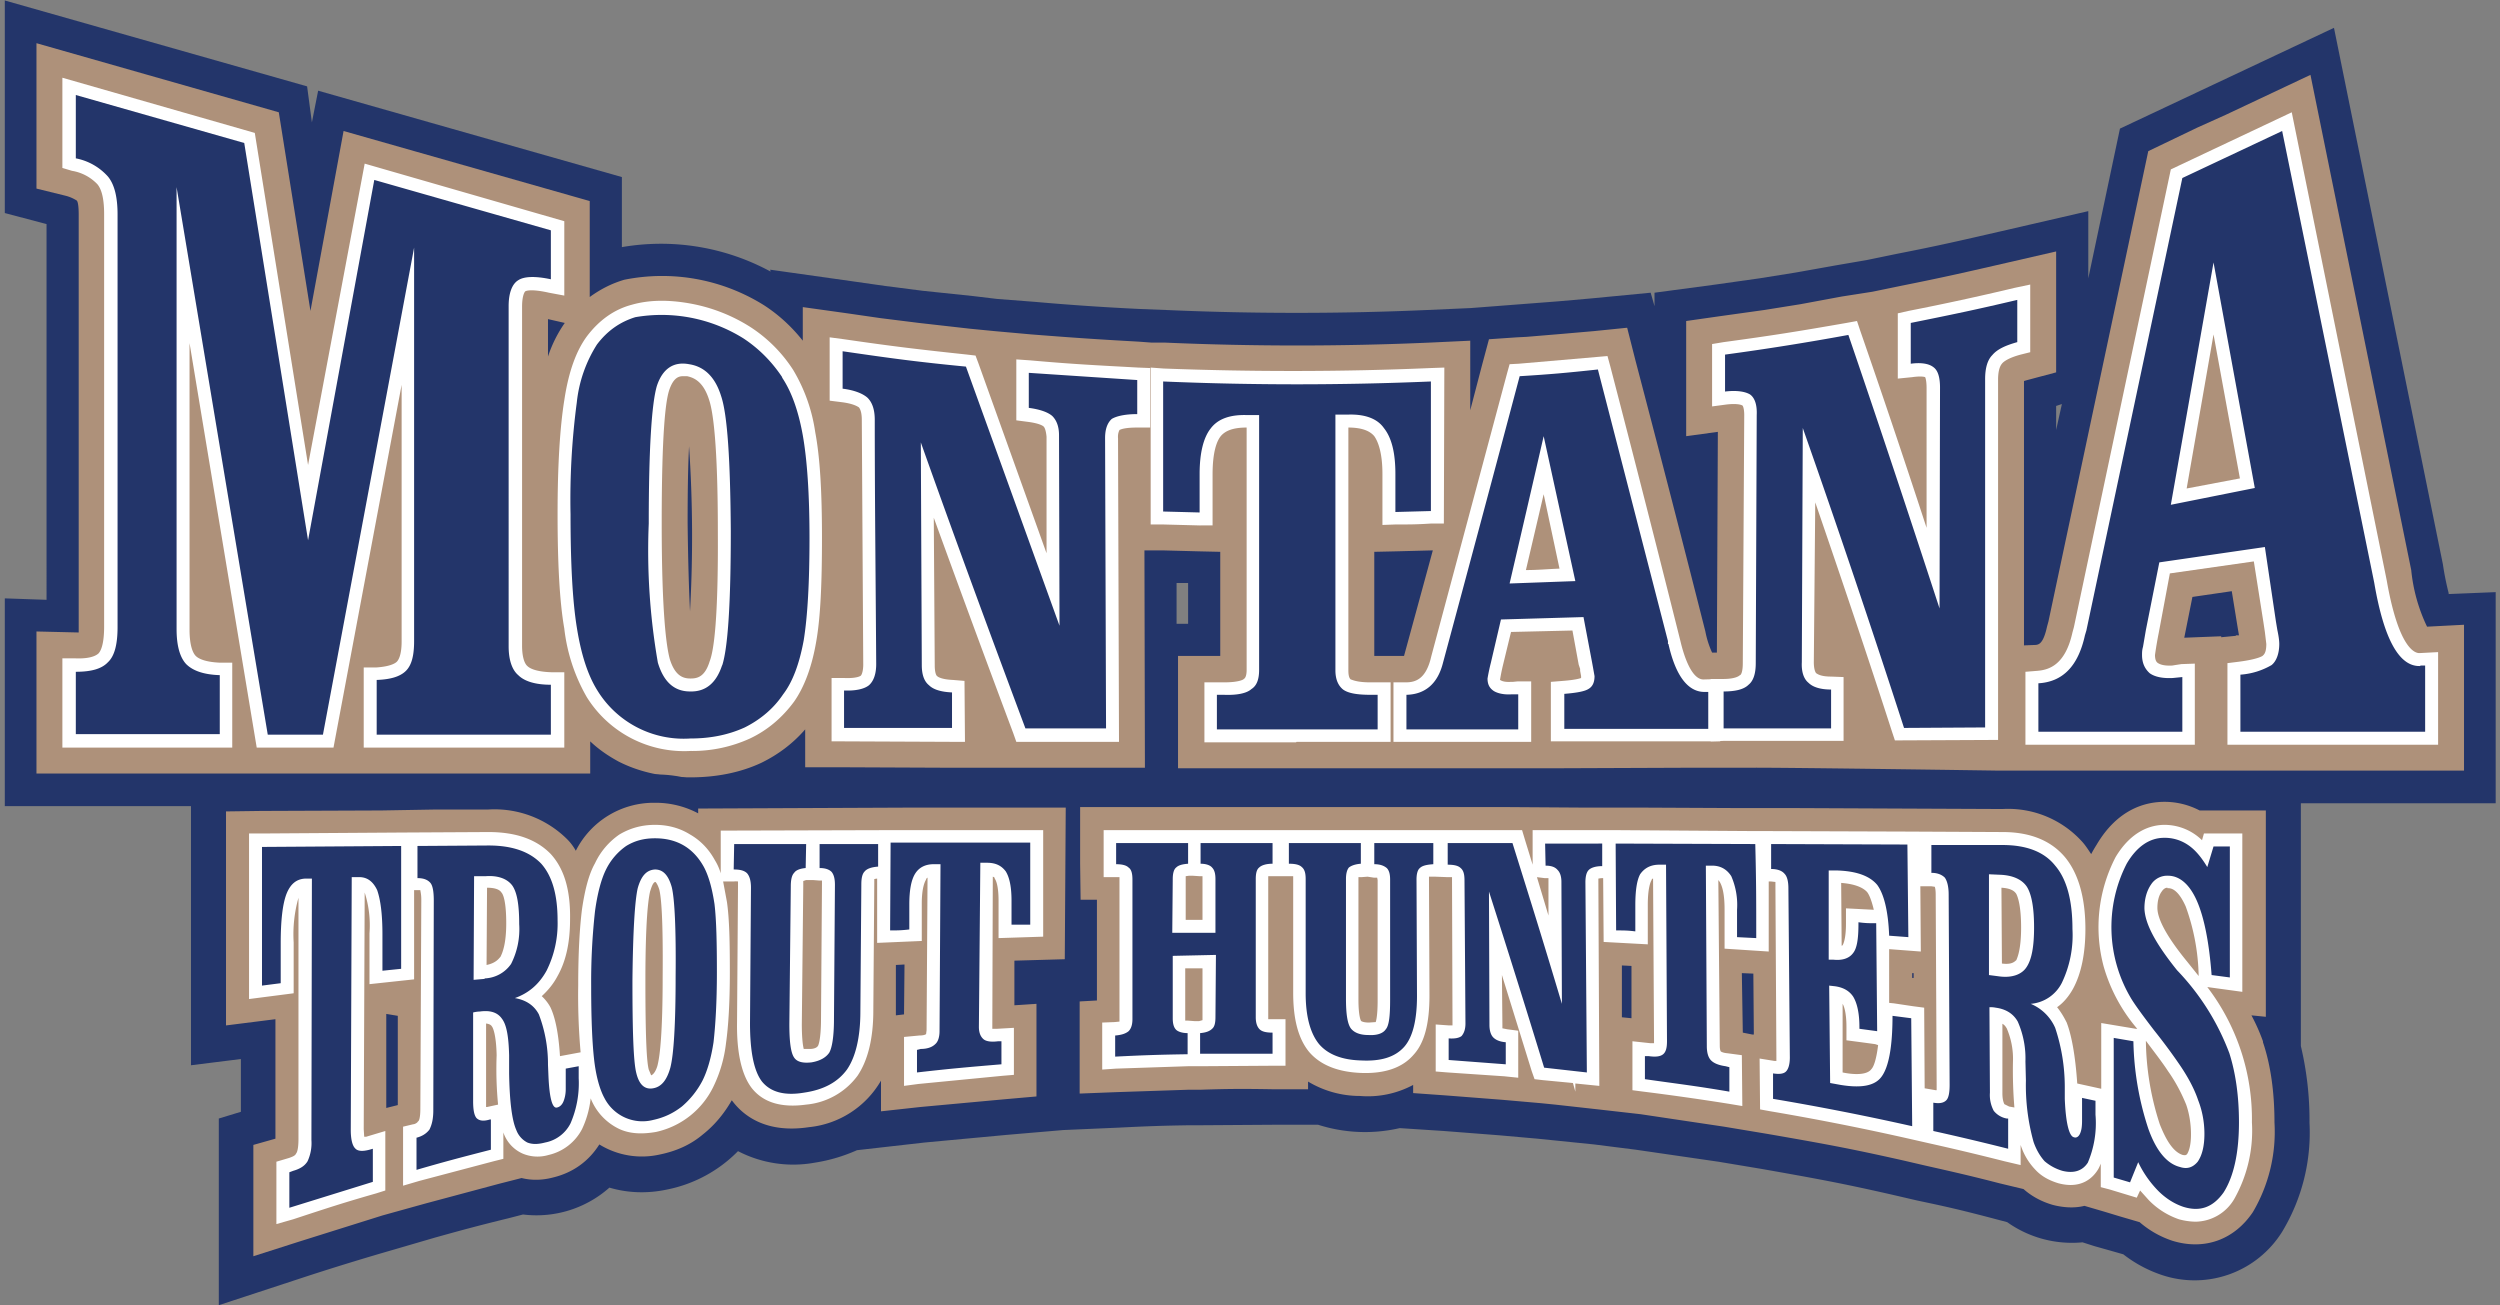
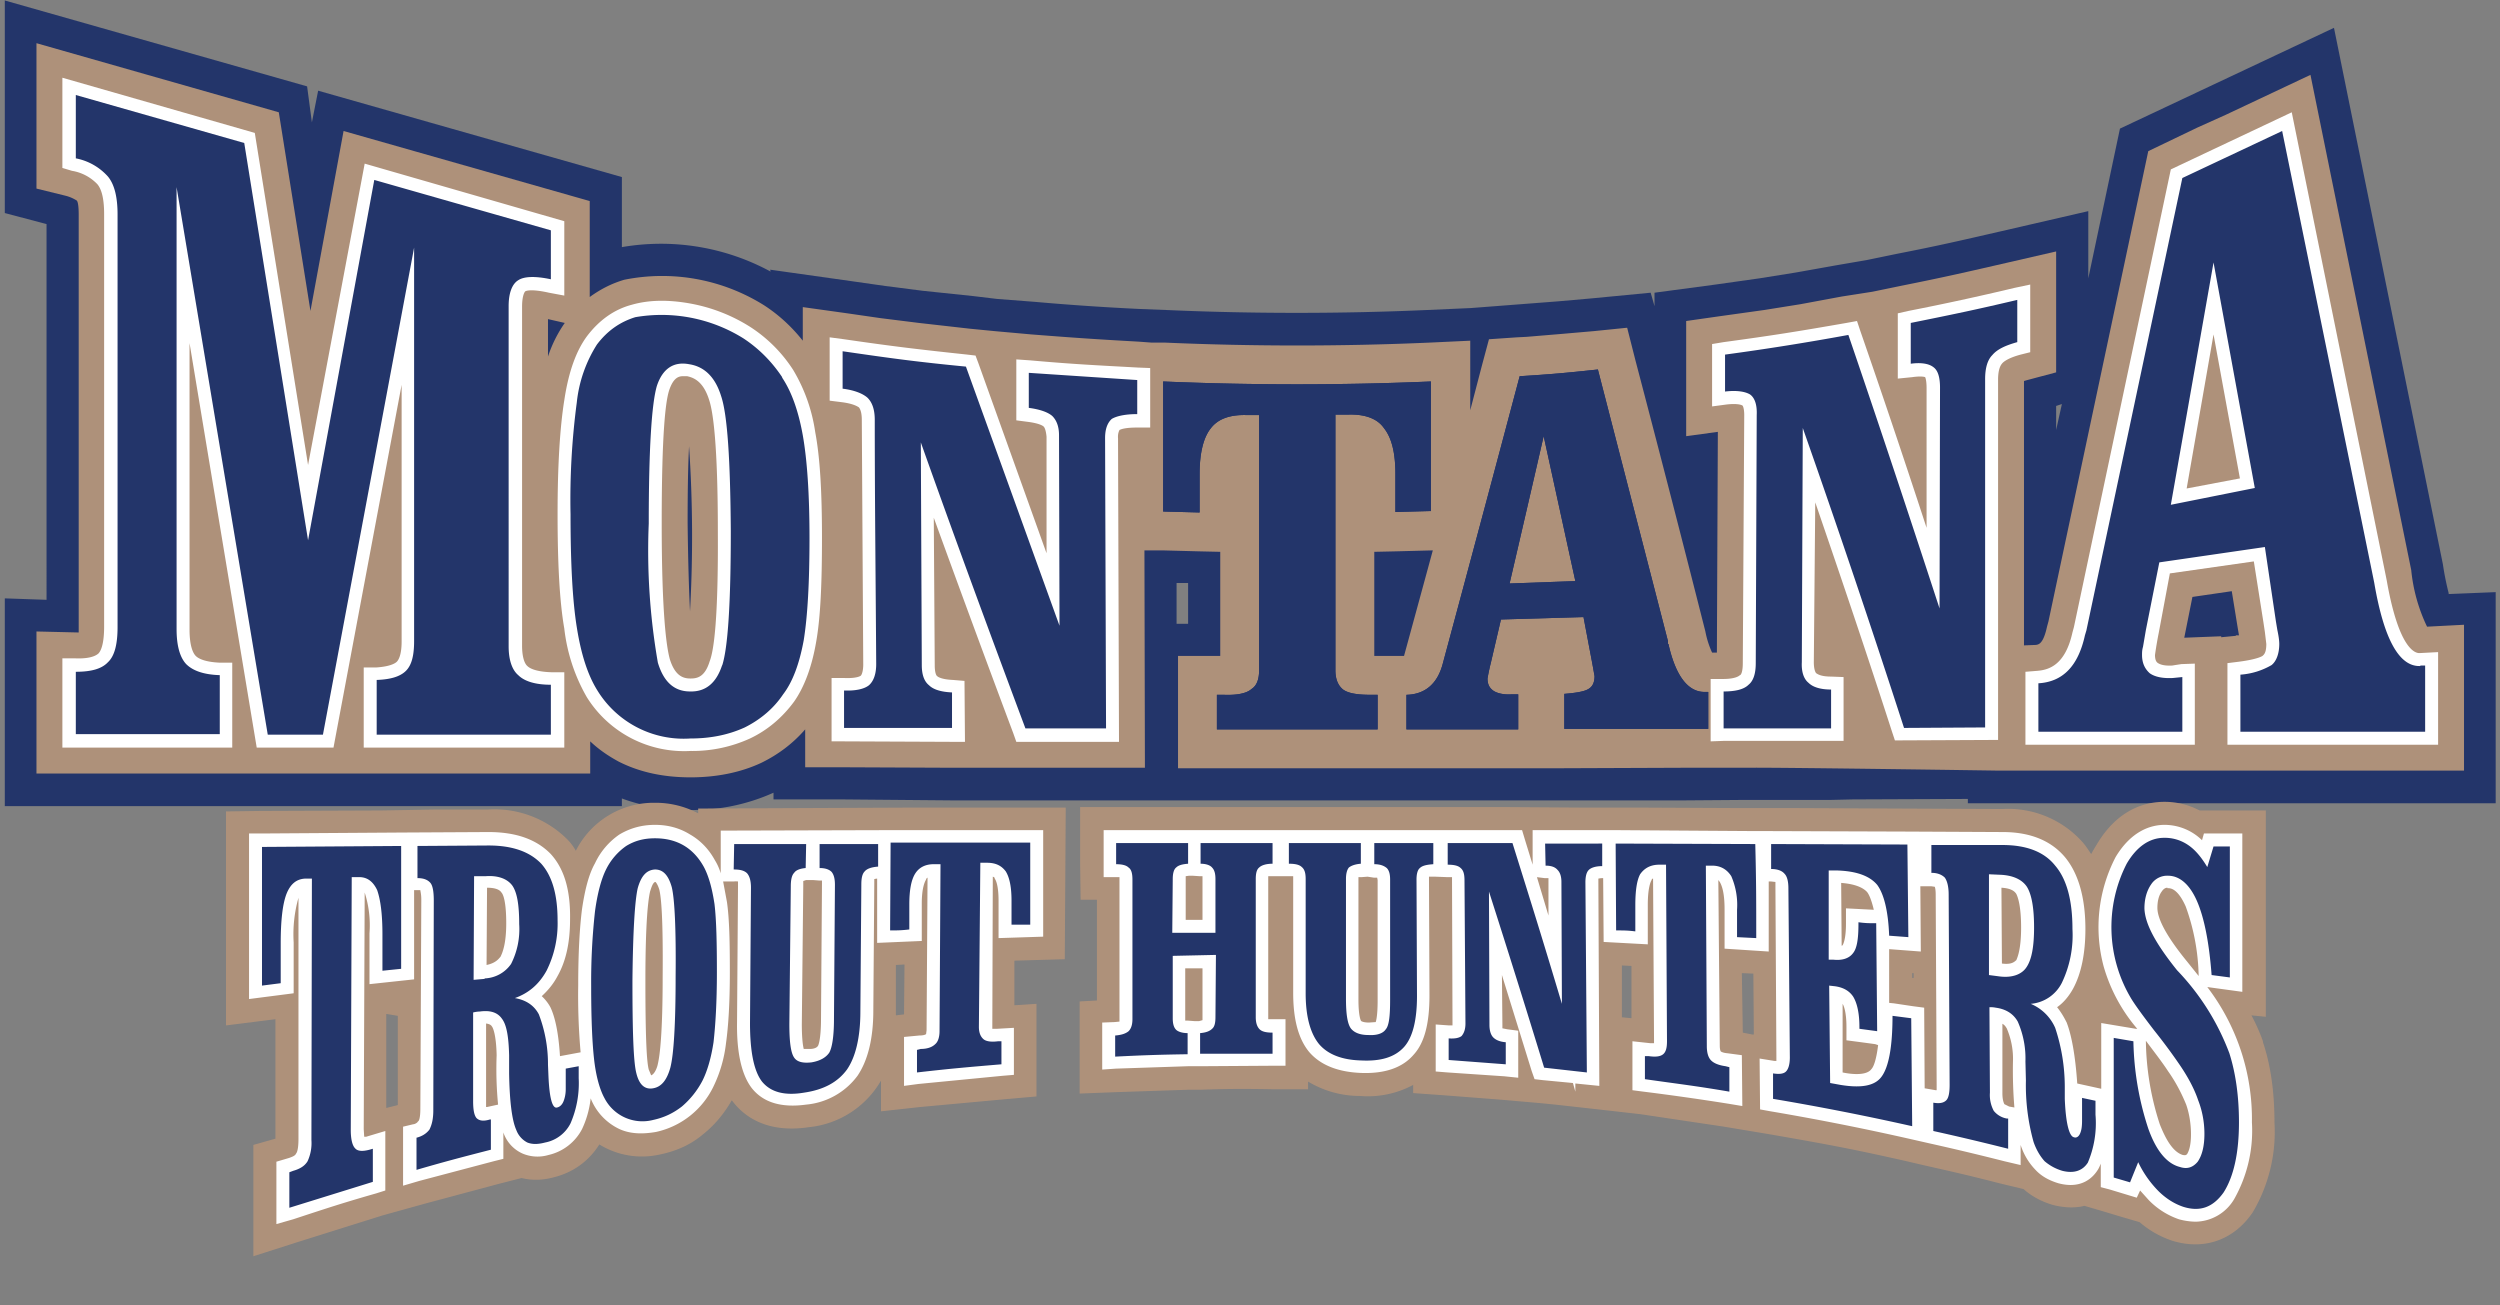
<svg xmlns="http://www.w3.org/2000/svg" width="521" height="272">
  <rect width="100%" height="100%" fill="#808080" stroke="none" />
  <path fill="#23356a" d="M245.2 130v-8.5h2.4v8.5Zm183.3-40.4v-5l1.2-.4Zm81.8 34a58.1 58.1 0 0 1-1.2-6L486.4 5.8l-44.6 21-6.6 31.2V44L417 48.2c-8.7 2-13 3-21.7 4.7l-6.3 1.3-6.4 1.1-8.4 1.5-7.5 1.2-9.2 1.3-12.7 1.7v2.8L344 61l-12.5 1.2-6.8.6-18.2 1.4-9 .4c-18 .8-36.5.8-54.6 0l-5.2-.2a538 538 0 0 1-22.1-1.5l-7.8-.6-5-.6-10.5-1.1-7.8-1-7-1-17-2.4.1.4a47.9 47.9 0 0 0-31-5.1V36.9l-63.3-18-1.3 6.6-1-7.5L1 .1v44.3l8.7 2.3V125l-8.7-.3V168h128.6v-1.6c4.3 1.6 9.1 2.4 14.3 2.4a41 41 0 0 0 17.3-3.6v1.4H176l22.5.2H351l13-.1h17.7l4.4-.1 24-.1v.9h110v-44l-9.8.4" />
  <path fill="#ae917a" d="m466 132.5-3.1.3v-.2l-7.7.3 1.7-8.5 8.2-1.2 1.2 7.4.3 1.8h-.7Zm-351.8-66 3.5.8a27 27 0 0 0-3.5 7Zm29.1 42.5c0-7 .1-12.3.3-16a282 282 0 0 1 .2 34.4c-.2-4-.4-9.9-.5-18.4Zm155.3 5.7a21509.5 21509.5 0 0 1-6 22h-6.2V115l4.5-.1 7.6-.2Zm207.2 15.9a35.1 35.1 0 0 1-3.3-11.8l-21-103.2-17.6 8.3-6 2.7-10.2 4.9-20.8 98-.3 1.1c-.8 3.7-1.8 3.7-2.3 3.8l-2.5.1V79.4l.7-.2 6-1.6V52.4l-10 2.3c-8.7 2-13 3-22 4.8l-6.3 1.3-6.4 1-8.6 1.6-7.5 1.2-9.3 1.3-7 1v24l6.6-.9-.2 46h-1a19 19 0 0 1-1.4-4.4A6503 6503 0 0 0 340.8 75l-1.7-6.7-6.9.7-6.9.6-7.2.6-2 .1-5.8.4-1.5 5.6-2.4 9.2V71l-8.5.4c-18.3.8-36.8.8-55.1 0H240l-2.7-.2c-9-.5-13.3-.8-22.3-1.5l-7.8-.7-5.1-.5-10.6-1.2-8-1-6.9-1-9.3-1.3v7c-2.3-2.9-5-5.4-8.1-7.4a40 40 0 0 0-29.1-5.3c-2.7.8-5 2-7.2 3.6v-20L71.6 27.3l-6.9 37.5-6.6-41.4L7.6 9v30.3l6.1 1.5a8 8 0 0 1 2.3 1c.2.2.4 1 .4 2.9v87.1H16l-8.4-.2v29.6H123v-6.7c1.8 1.7 3.7 3 5.9 4.2 4.3 2.2 9.3 3.3 15 3.3 5.4 0 10.4-1 14.7-3 3.5-1.7 6.6-4 9.2-7v7.9h8.1l22.5.1h40.2l-.1-45.3h3.8l7.6.2 4.4.1v21.7h-8.8v23.4h8.1a27796.7 27796.7 0 0 0 31.3 0h41l25-.1h13c6.2-.1 52.8.6 52.8.6h96.8v-30.4l-7.7.4" />
-   <path fill="#23356a" d="M479.5 218v-56.2l-19.5-.1c-2.8-1.2-5.8-.5-9-.5-3.7 0-10.2-.3-16 5.4-4-2.8-9.6-5.2-17.6-5.2l-22.3-.1-21.9-.1h-11.5l-20.4-.2H190.5l-45.8 1.6a27 27 0 0 0-8.2-1.2c-5 0-9.7-.1-13.8 2.4-1.2.7-2.3 1.6-3.3 2.5-4.8-3.3-10.8-5-17.7-5l-22.1.2-25.2.2-14.6.1V222l10.4-1.3v11l-4.6 1.4V272l19.2-6.3a557 557 0 0 1 17-5.2l8.9-2.6c6.1-1.7 9.1-2.5 15.2-4l3.1-.8a22.9 22.9 0 0 0 18-5.6c3.7 1.1 7.8 1.3 12 .4a28.5 28.5 0 0 0 14.8-8 25 25 0 0 0 16 2.4c3.2-.5 6.1-1.4 8.8-2.6l14.1-1.6 17.2-1.6 11.7-1 11.5-.5c6-.3 8.8-.4 14.7-.5h2.6l14.7-.1h9.6a32.1 32.1 0 0 0 17 .7l9.2.6 11.6.9 7.9.7 11.8 1.2 8.7 1.1 17.2 2.5 9 1.5c11.3 2 16.9 3 28.2 5.6l4.3 1c6.2 1.3 9.2 2 15.3 3.6l3.4.9a23.3 23.3 0 0 0 15.7 4.2l2.5.8 3.2.9 2.8.8a27 27 0 0 0 8 4.3 21.5 21.5 0 0 0 25.1-9 40 40 0 0 0 5.7-22.7 67 67 0 0 0-1.8-16" />
  <path fill="#ae917a" d="M398.5 203.8v-1h.3v1Zm-33.3 11.8-2-.4-.2-12.4 2.4.1.1 12.7ZM338 212v-10.8l2 .1v10.9Zm133.6 5a41 41 0 0 0-2.4-5.4l3 .3v-43h-13.8a15.8 15.8 0 0 0-7.3-1.8c-4 0-9.8 1.5-14.2 9a27 27 0 0 0-1.1 1.9c-.6-.9-1.1-1.7-1.8-2.5a20.8 20.8 0 0 0-16.7-6.9l-22.2-.1-21.9-.1h-11.5l-20.5-.1h-11.9l-14.7-.1h-89.5V180l.1 7.5h3.4v21l-3.6.2v19.2l7.7-.3 15-.5h2.5c6-.2 9-.2 15-.1h7.4v-1.6a21 21 0 0 0 10.8 3 20 20 0 0 0 11.1-2.3v1.7l7 .5 11.6.9 8 .7 3 .3 9 1 8.8 1 17.4 2.6 9 1.5c11.5 2 17.1 3 28.6 5.6l4.3 1c6.2 1.4 9.3 2.1 15.5 3.7l5 1.2c1.7 1.5 3.7 2.6 6.1 3.3 2.3.6 4.6.7 6.6.2l4.1 1.2 3.3 1 4.1 1.2a20 20 0 0 0 6.9 3.9c6.6 2 12.8-.2 16.7-6a33 33 0 0 0 4.5-18.7c0-6.3-.8-12-2.4-16.7Zm-283.2-5.6-1.7.2v-10.5l1.8-.1ZM82.9 230.3l-2.4.6v-19.6l2.4.4Zm107.6-62-45 .2v1a18.9 18.9 0 0 0-9-2.2 18.2 18.2 0 0 0-16.5 10c-.5-.9-1.1-1.7-1.8-2.4a21.5 21.5 0 0 0-16.4-6.2H91l-11.5.2-25.1.1-7.3.1v44.6l10.3-1.3v24.9l-4.6 1.3v23.2l9.7-3.1 17.2-5.4 9-2.5 15.3-4.1 4.7-1.2c2 .5 4.2.5 6.5-.1 4.2-1 7.5-3.4 9.7-6.9a16.9 16.9 0 0 0 12.6 2.1c3.4-.7 6.4-2 9-4.2 2.4-1.9 4.4-4.3 6-7.1l.4.5c2.4 3 7.1 6.4 15.7 5.1a19.6 19.6 0 0 0 15-9.7v6.4l8.2-.9 17.4-1.6 6.8-.6v-19.3l-4.6.3v-9.3l10.5-.3.2-31.6h-31.7" />
  <path fill="#fff" d="m322 175.7.1 4.7c1.2 0 2 .3 2.5.9.5.5.8 1.3.8 2.5l.1 25.4c-4.1-13.7-6.2-20.4-10.3-33.5h-13.5v4.5c1.3 0 2.2.2 2.7.7.6.5.8 1.3.8 2.6l.2 29.8c0 1.2-.3 2-.8 2.6-.5.4-1.4.6-2.7.5v4.5l11.9.9v-4.6c-1.3-.1-2.1-.5-2.6-1s-.8-1.4-.8-2.6l-.1-27.8a2902 2902 0 0 1 11.5 36.7l8.9 1-.3-39.6c0-1.2.2-2.1.7-2.6.5-.5 1.5-.8 2.8-.8v-4.7H322Zm14.7 0 .1 18.2c1.6 0 2.4 0 4 .2v-5.4c0-3 .3-5.2 1-6.5.9-1.3 2.2-2 4-2h1.4l.2 36.8c0 1.3-.2 2.2-.8 2.7-.6.5-1.6.6-3 .4h-.8v4.8c7 1 10.6 1.4 17.6 2.6v-5.1l-.8-.2c-1.4-.2-2.4-.6-3-1.2-.6-.6-.9-1.6-.9-3l-.2-37.6h1.3c1.8 0 3.1.8 4 2.2a15 15 0 0 1 1.2 7v5.7l4 .2c0-7.8 0-11.8-.2-19.6l-29.1-.1Zm127.9 43.8a50.6 50.6 0 0 0-10.9-17.3c-4.5-5.6-6.7-9.7-6.8-12.9 0-2 .5-3.7 1.4-5a4 4 0 0 1 3.5-1.8c2.5 0 4.6 1.9 6.1 5.4 1.5 3.5 2.5 8.7 3 15.3l3.8.5v-27.3h-3.4l-1.3 4.3c-1.2-2-2.5-3.6-4-4.6a8.6 8.6 0 0 0-5-1.5c-3 0-5.7 1.8-7.8 5.4a29 29 0 0 0 1 28.2c.8 1.3 2.4 3.5 4.7 6.5 2.4 3 4.1 5.4 5.2 7 1.8 2.6 3.2 5.2 4 7.6.9 2.3 1.3 4.7 1.3 7 0 2.6-.5 4.5-1.4 5.8-1 1.2-2.2 1.6-3.7 1.1-2.8-.7-5-3.5-6.6-8a61.7 61.7 0 0 1-3.1-18.2l-4.1-.7v29.1l3.4 1 1.7-4.2a22 22 0 0 0 4.2 6c1.6 1.6 3.4 2.7 5.2 3.3 3.5 1.1 6.2.1 8.4-3 2.1-3.3 3.2-8.2 3.2-14.6 0-5.5-.7-10.3-2-14.4Zm-178.2-43.8v4.4c1.2 0 2 .3 2.6.8.5.5.7 1.3.7 2.4v25.1c0 3.2-.2 5.3-.9 6.1-.6.9-1.9 1.3-3.6 1.2-1.8 0-3-.5-3.7-1.4-.7-1-1-3-1-6.2v-24.9c0-1.1.2-1.9.6-2.4.5-.4 1.3-.7 2.5-.8v-4.3h-15v4.3c1.3 0 2.2.2 2.7.7.6.5.8 1.3.8 2.5V207c0 4.9 1 8.4 2.8 10.6 1.8 2.1 4.7 3.3 8.8 3.4 4.1.2 7-.7 8.9-2.8 1.8-2 2.7-5.6 2.7-10.6l-.1-24.3c0-1.1.2-2 .7-2.4.5-.5 1.4-.7 2.8-.8v-4.4h-12.3Zm108 36c0 6.5-.8 10.7-2.3 12.7-1.4 1.9-4.2 2.4-8.5 1.7l-2.2-.4-.2-20.3.9.1c2 .2 3.3 1 4.1 2.2.8 1.3 1.3 3.4 1.3 6.3v.4l3.7.5-.2-22.5c-1.5 0-2.2 0-3.7-.2v.4c0 3-.3 5-1.1 6-.8 1.1-2.2 1.6-4.1 1.4h-1v-18.6h1.5c4.2.1 7 1.1 8.6 3 1.4 1.9 2.3 5.4 2.5 10.6l4 .3-.2-19.3-28.4-.1v5.2c1.4 0 2.3.4 2.8 1 .5.5.8 1.5.8 3l.3 35.3c0 1.4-.3 2.4-.8 2.9s-1.4.6-2.7.4v5.3a545 545 0 0 1 29 5.7l-.2-22.5-3.9-.5Zm22.4-8.2-2.3-.3v-21l2.3.1c2.7.1 4.6 1 5.6 2.5 1 1.6 1.5 4.4 1.5 8.5 0 4-.5 6.7-1.6 8.3-1 1.5-3 2.2-5.5 1.9Zm17.1 25.3v4.7c0 1.2-.1 2-.4 2.7-.3.7-.8 1-1.3.8-1-.2-1.7-3-1.9-8v-2.7a39 39 0 0 0-2-12.1 9.6 9.6 0 0 0-5.1-5 8 8 0 0 0 6.5-4.4 23 23 0 0 0 2.2-11.2c0-6-1.2-10.4-3.6-13.2-2.3-2.9-6-4.3-11-4.3h-14.8v5.8c1.3 0 2.2.4 2.8 1 .5.7.8 1.9.8 3.5l.2 39.7c0 1.6-.2 2.7-.7 3.2-.6.6-1.5.7-2.7.5v5.9a551 551 0 0 1 15.6 3.7v-6.3h-.3a4.5 4.5 0 0 1-2.7-1.6 7 7 0 0 1-.8-3.8l-.1-17.8a5.6 5.6 0 0 1 1.3.1c2.2.3 3.7 1.3 4.6 2.9a19 19 0 0 1 1.6 8.3l.1 4a44 44 0 0 0 1.6 12.8c.6 1.7 1.4 3 2.3 4a10 10 0 0 0 3.7 2c2.4.6 4.2 0 5.3-1.7a21 21 0 0 0 1.6-10v-2.9l-2.8-.6Zm-171.4-14.3c-.5-.5-.8-1.3-.8-2.5v-28.8c0-1.2.2-2 .7-2.4.5-.5 1.5-.8 2.8-.8v-4.3h-15v4.3c1.1 0 2 .3 2.4.8.5.5.7 1.3.7 2.4v11.2h-9l.1-11.2c0-1.1.2-2 .7-2.4.5-.5 1.3-.7 2.5-.8v-4.3h-15v4.4c1.2 0 2.1.2 2.6.7.6.4.8 1.3.8 2.5v29.1c0 1.2-.3 2-.8 2.5-.6.5-1.5.8-2.8.9v4.4c6-.3 9-.4 15.1-.5v-4.4c-1.1 0-2-.3-2.4-.7-.5-.5-.7-1.3-.7-2.4v-13l9-.2-.1 13c0 1.2-.2 2-.7 2.4-.5.5-1.3.8-2.5.9v4.3h15.1v-4.4c-1.3 0-2.2-.2-2.7-.7Zm-121.7-11c0 10-.4 16.3-1.1 19-.7 2.5-1.8 4-3.6 4.3-1.7.3-2.9-.7-3.5-3.2-.6-2.4-.8-8.8-.8-19.2.1-10.2.5-16.7 1.1-19.3.7-2.5 1.8-3.8 3.6-3.9 1.7 0 2.8 1.2 3.5 3.7.6 2.5.9 8.7.8 18.6Zm5.9-22.8c-1.1-2-2.5-3.5-4.2-4.5-1.7-1-3.7-1.5-6-1.5s-4.2.5-6 1.6a13 13 0 0 0-4.2 4.9c-1 2-1.8 5-2.3 8.7a134 134 0 0 0-.8 15.5c0 6.6.2 11.7.6 15.3.4 3.6 1.2 6.4 2.2 8.2a8.9 8.9 0 0 0 10.1 4.5c2.3-.5 4.2-1.4 6-2.8a18 18 0 0 0 4.3-5.4c1-2 1.8-4.7 2.3-8 .4-3.5.7-8.3.7-14.5 0-6.2-.1-11-.5-14.3-.5-3.3-1.2-5.8-2.2-7.7ZM101 204l-2.3.2.1-21.6h2.4c2.7-.2 4.6.6 5.6 2 1 1.5 1.4 4.1 1.4 8a16 16 0 0 1-1.7 8.3 7 7 0 0 1-5.5 3Zm16.9 23c0 1-.2 1.9-.5 2.6-.3.7-.8 1.1-1.3 1.2-1 .3-1.6-2-1.8-6.5l-.1-2.4a29 29 0 0 0-1.9-10.5c-1-1.9-2.7-3-5-3.4 2.8-1 5-2.8 6.6-5.7a22 22 0 0 0 2.3-10.5c0-5.3-1.1-9.2-3.4-11.8-2.4-2.5-6-3.8-11-3.8l-14.8.1v6.7c1.2 0 2.1.3 2.7 1 .5.6.7 1.9.7 3.7l-.1 43.7c0 1.8-.3 3-.8 4-.6.8-1.5 1.4-2.7 1.7v6.7c6.2-1.8 9.3-2.6 15.5-4.2v-6.3h-.2c-1.3.4-2.2.3-2.8-.3-.5-.6-.7-1.8-.7-3.5V211a6.2 6.2 0 0 1 1.4-.2c2.2-.3 3.7.2 4.6 1.5 1 1.3 1.4 3.8 1.5 7.6v3.8c.1 5.9.6 9.8 1.5 11.8a4.8 4.8 0 0 0 2.3 2.6c1 .4 2.2.4 3.7 0a7.5 7.5 0 0 0 5.3-4 21 21 0 0 0 1.7-9.4v-2.5l-2.7.5v4.1Zm-63.3-21.6 3.9-.5v-8.3c0-4.8.4-8.2 1.2-10.3.8-2 2-3.1 3.9-3.2H65l-.1 54.5a9 9 0 0 1-.8 4.4c-.6 1-1.6 1.6-3 2l-.8.3v7.4l17.4-5.4v-6.9l-.7.2c-1.5.4-2.5.3-3-.3-.6-.6-.9-2-.9-3.8l.2-52.7h1.3c1.8-.1 3.1.8 4 2.7.7 2 1.1 5 1.1 9.2v7.6l3.9-.4v-25.6l-29 .2v28.9Zm116.2-24.5c1.2 0 2 .3 2.5.8.5.6.7 1.5.7 2.7l-.2 28c0 3.6-.4 6-1 7-.7 1-1.9 1.7-3.7 2-1.8.2-3-.1-3.6-1-.7-1-1-3.3-1-7l.3-28.7c0-1.3.2-2.3.7-2.8.4-.6 1.3-.9 2.4-1l.1-5h-15l-.1 5.3c1.3 0 2.2.2 2.8.8.5.6.8 1.5.8 3l-.2 28.2c0 5.9.8 10 2.5 12.2 1.8 2.2 4.7 3 8.8 2.3 4.1-.6 7-2.2 8.9-4.8 1.8-2.6 2.8-6.7 2.8-12.1l.2-26.5c0-1.3.2-2.2.7-2.7.5-.6 1.5-.9 2.8-1v-4.7h-12.2v5Zm14.7 13c1.5 0 2.3 0 4-.2v-5.2c0-3 .4-5.1 1.2-6.4.8-1.3 2.1-2 3.9-2h1.4l-.2 34.8c0 1.2-.3 2.2-.9 2.7-.6.6-1.6 1-3 1l-.8.2v4.7c7-.8 10.5-1.1 17.6-1.7V217h-.7c-1.5.2-2.5 0-3-.4-.6-.5-1-1.3-1-2.6l.3-34.2h1.4c1.8 0 3 .6 3.9 1.8.8 1.3 1.2 3.3 1.2 6.1v5h3.9v-17.1h-29.1l-.1 18.1" />
  <path fill="#fff" d="M417.2 200.8c2.2.3 2.7-.5 3-.7.3-.7 1-2.4 1-6.8 0-4.6-.7-6.4-1-7-.5-.8-1.5-1.2-3.1-1.3Zm.7 5.4h-1.4l-4.6-.6-.2-26h5.2c3.6.2 6.3 1.4 7.7 3.8 1.3 2 2 5.3 2 9.8 0 4.6-.7 7.8-2.1 9.9-1 1.5-3 3.1-6.6 3.1Zm-316.4-21.1-.1 16c2-.4 2.6-1.4 2.9-1.7.5-1 1.2-2.9 1.2-7 0-4.4-.6-6-1-6.4-.5-.8-1.8-1-3-1ZM96 207l.2-27.2 5-.1c3.6-.2 6.3 1 7.8 3.2 1.3 2 1.9 5 1.9 9.5 0 4.3-.7 7.5-2.1 9.7a9.7 9.7 0 0 1-7.5 4.3Zm40.6-23.2c-.6 0-1 1.7-1.1 1.9-.4 1.6-1 6.2-1 18.7s.3 17 .7 18.5l.5 1.2c.8-.3 1.3-1.8 1.4-2.4.4-1.7 1-6.2 1-18.3.1-12-.3-16.4-.7-18-.4-1.3-.8-1.6-.8-1.6Zm-1 45.6c-1.6 0-4.4-.7-5.6-5.2-.4-1.8-1-5.7-.8-19.9 0-10.6.4-17.1 1.1-20 1.3-5 4.4-5.8 6.1-5.8 1.8 0 4.9.6 6.2 5.6.4 1.8 1 5.6.9 19.3a108 108 0 0 1-1.2 19.6c-1.2 4.6-3.7 6-5.7 6.3l-1 .1Zm203.8-51v2.7a6.8 6.8 0 0 1 2.6-2.8h-2.6Zm-34-.1a4.7 4.7 0 0 1 2.2 2.8v-2.8Zm54.8.1a6.8 6.8 0 0 1 3 3v-3h-3Zm-35-.1a4.9 4.9 0 0 1 2.7 3.8 4.8 4.8 0 0 1 2.9-3.7Zm-74.6 4Zm32.6 0Zm14.7.2Zm-51 .2Zm4 0Zm32 0Zm4.3 0Zm10.4.1Zm25 0Zm-2.3 0 2.4 8V183h-.8Zm-73.2-.2v9.1h3.5v-9.1h-.6l-1.5-.1h-.7l-.7.1Zm212.8 3.1.4 1a31 31 0 0 1 1.8 5.4V183l-1.4 4.3Zm-76.2-1.7.1 13.1.2-.1c.1-.2.7-1.2.7-4.5v-3.2l5.8.3c-.5-2.1-1-3.2-1.4-3.7-.9-1-2.7-1.7-5.4-1.9Zm68 1c-.4 0-.8.2-1.2.8-.6.8-.9 2-.9 3.4 0 2.4 2.1 6.2 6.2 11.2l2.4 3v-.1a44.8 44.8 0 0 0-2.7-14.4c-1.7-3.8-3.2-3.8-3.7-3.8h-.1ZM290 178.4l.9.7c1 1 1.5 2.4 1.5 4.3v25.1l-.1 3.7c.2-1.2.3-2.7.3-4.5l-.1-24.2c0-2 .5-3.4 1.6-4.4l.8-.7Zm-43 34.3h.6l1.3.1h1l.7-.2v-10.8H247v10.9Zm17.4.1Zm19.3 0s.4.3 1.6.3l1.4-.1c.1-.3.4-1.4.4-4.5v-25.1l-.1-.5h-.7l-1.3-.2-1.3.1h-.6v25.5c0 3.5.5 4.5.6 4.5Zm-50.5.5Zm69.4.9Zm-46.6-17v15c0 1.8-.5 3.3-1.5 4.2l-.7.6h7.4l-.5-.4c-1.1-1-1.7-2.5-1.7-4.5v-28.8c0-2 .6-3.4 1.6-4.4l.6-.5h-7.4l.7.6c1 1 1.5 2.4 1.5 4.3Zm-19.6-18.8.6.5c1.1 1 1.7 2.5 1.7 4.5v29.1c0 2-.6 3.5-1.7 4.5a5 5 0 0 1-.6.4l7.6-.2-.8-.6c-1-1-1.5-2.4-1.5-4.3v-29a6 6 0 0 1 1.5-4.3l.8-.6Zm36.2 0 .5.4c1.1 1 1.7 2.5 1.7 4.5V207c0 4.3.8 7.3 2.1 9 1.3 1.5 3.6 2.3 7 2.5a17.7 17.7 0 0 0 1.2 0c-2.7-.1-4.6-1-5.8-2.6-1-1.4-1.5-3.8-1.5-7.7v-24.9c0-1.8.5-3.3 1.4-4.2l.8-.7Zm32.9 40.2c1.6 0 3 .2 4.7.3a5 5 0 0 1-1-.8 5.5 5.5 0 0 1-1.3-2.9c-.3 1.2-.8 2-1.5 2.8l-1 .6Zm18.3 1.5 2.3.3L323 210l-9.7-31.5h-2.6l2.1 6.6 11 35Zm60.2 3.4c1.9.4 5 .7 6-.7.4-.4 1-1.7 1.4-5l-.6-.2a895 895 0 0 0-3.7-.5l-2.3-.3V214c0-3.2-.6-4.5-.8-4.8v-.1Zm-37.6-.7 10.2 1.5c-.8-.4-1.4-.8-2-1.4a7 7 0 0 1-1.5-4.8l-.3-39.5h-3l.3 38.5c0 2.1-.6 3.7-1.8 4.7-.5.5-1.2.8-2 1Zm54.7 4 2.3.4h.2v-1l-.2-39.7c0-1-.1-1.5-.2-1.7l-.7-.1h-2.3l.1 13.6-6.6-.5V209l1 .1 4 .6 2.3.3Zm-29 0 6.6 1.2-.2-25.5 3.9.5c3.4.3 5.1 2 6 3.3v-6c-1 1.3-2.9 2.8-6.6 2.5l-3.3-.3-.1-23.7h4.3c5 .2 8.5 1.5 10.5 4 .7.9 1.3 1.9 1.7 3.1v-7.1l-23-.2v.4a5 5 0 0 1 2 1.3c1 1.1 1.5 2.7 1.5 4.9l.2 35.2c0 2.3-.5 3.9-1.6 5-.5.4-1.1.7-1.8 1Zm45.2-13.5v14.5c0 1.7.4 2.2.4 2.3l1 .5 1.1.2a94.2 94.2 0 0 1-.3-9.5 16 16 0 0 0-1.3-7c-.2-.3-.4-.7-1-1Zm-36.3 15 14.7 3v-8.2a10 10 0 0 1-1.5 2.9c-2.1 2.7-5.8 3.6-11.1 2.7Zm24.4 5.2 10.3 2.5v-1a6 6 0 0 1-2.6-2c-.8-1.3-1.2-3-1.2-5.2l-.1-20.4h.8l10.3-1c1.9 0 3.3-1 4.4-3a21 21 0 0 0 1.9-9.8c0-5.3-1-9.2-3-11.5-1.8-2.2-4.8-3.3-9-3.3h-12.1v1a4 4 0 0 1 2.1 1.5c1 1.1 1.4 2.8 1.4 5l.3 39.7c0 2.5-.5 4.1-1.5 5.2-.5.4-1 .9-2 1.1Zm41.8-16.6a58 58 0 0 0 2.9 17.4c1 2.5 2.5 5.7 4.8 6.4.6.1.7 0 .9-.2.3-.5.8-1.6.8-4.1 0-2-.3-4.2-1-6.2-.9-2.2-2.1-4.6-3.8-7-1.1-1.7-2.8-3.9-4.6-6.3Zm-4.1 12v12l2-4.8c-.8-2.1-1.5-4.5-2-7.2Zm-20-16.8c1 2 1.5 5 1.6 9v4c.2 7.1 1 10.5 1.5 12a8 8 0 0 0 1.7 3 6 6 0 0 0 2.5 1.3c1.7.5 2 0 2.3-.5l.5-1.3c-.6.2-1.2.1-1.7 0-3-.7-3.7-4.6-4-10.6v-2.6c-.4-6.7-1.2-9.8-1.8-11.2a6.6 6.6 0 0 0-2.7-3Zm25.8 30.7a18 18 0 0 0 2.7 3.5c1.3 1.3 2.7 2.2 4.2 2.7 2.3.7 3.8.1 5.3-2a24 24 0 0 0 2.7-13 43 43 0 0 0-1.9-13.6 48.3 48.3 0 0 0-10.3-16.6c-5.1-6.2-7.4-10.7-7.4-14.5 0-2.6.6-4.8 1.8-6.5 1.5-2 3.4-3 5.8-3 2.8.1 5.1 1.5 7 4.2l-1.2-2a11 11 0 0 0-3.2-3.7c-1.1-.7-2.2-1-3.4-1-.8 0-3.2 0-5.6 4-2 3.2-2.9 7-2.8 11.7a26.4 26.4 0 0 0 3.8 13.8c1 1.6 3 4.3 4.5 6.3 2.8 3.4 4.4 5.8 5.3 7 2 2.9 3.4 5.6 4.3 8.2a23 23 0 0 1 1.5 8c0 3.2-.7 5.6-2 7.4a5.9 5.9 0 0 1-6.6 2.1 9.8 9.8 0 0 1-4.5-3Zm8.6 11.8a14 14 0 0 1-3.4-.5 16 16 0 0 1-6.3-4l-1.8-2-.7 1.5-2.3-.7-3.3-1-1.9-.5v-4.9a9 9 0 0 1-.5 1.1c-1 1.7-3.4 4.3-8.3 3-2-.6-3.6-1.5-4.8-2.8a13.2 13.2 0 0 1-3.1-5.2v4.2l-3.4-.8a547 547 0 0 0-15.5-3.7l-4.4-1a539.2 539.2 0 0 0-28.8-5.7l-2.2-.4-.1-10.6 3.1.5h.4v-.7L370 185v-1.2l-.9-.1h-.5v14.6l-9.2-.6v-8.2c0-3.6-.6-5-1-5.7l-.3-.4.3 34.5c0 .9.2 1.2.2 1.2s.3.3 1.4.4l3 .4.1 10.6-3-.5a534 534 0 0 0-17.6-2.5l-2.3-.3V217l3.7.4h.8v-.5l-.2-33.8c-.2 0-.3.2-.3.3-.3.5-.8 1.9-.8 5.2v8.2l-9.2-.5-.1-13.3a5 5 0 0 0-1 .1v.7l.2 42.5-3-.3-2-.2v1.7l-.5-1.8-6.3-.6-1.7-.2-.6-1.7-6.2-20 .1 10.3v.8l1 .2 2.3.3v9.8l-2.9-.3-11.8-.8-2.5-.2v-9.8l2.8.2h.7v-.5l-.1-29.8v-.6h-.9l-2.6-.1h-1.3v.5l.1 24.3c0 5.7-1 9.8-3.3 12.3-2.3 2.7-6 4-11 3.8-4.9-.2-8.5-1.7-10.8-4.4-2.2-2.7-3.3-6.7-3.3-12.3v-24.3h-5.2v29.8h3.6v9.7h-2.7l-15 .1h-2.6l-15 .5-2.9.2v-9.8l2.6-.1 1-.1v-30.1H230V173h87.2l.6 2 1.6 5.2V173h17.3l29.2.2h3.2l28.4.1 19.9.1c5.7 0 10.1 1.8 13 5.3 2.7 3.3 4.2 8.3 4.2 14.9 0 5.2-.9 9.4-2.6 12.5-.9 1.6-2 2.9-3.3 3.8.8 1 1.4 2 2 3.2 1 2.6 1.8 6.8 2.2 12.7l5 1.1v-13.7l3 .5 4.2.7h.3a34.6 34.6 0 0 1-7-13 31.7 31.7 0 0 1 2.5-22.8c3.3-5.5 7.4-6.7 10.2-6.7a11.2 11.2 0 0 1 7.8 3.2l.4-1.4h8v33l-7.3-1a45.3 45.3 0 0 1 9.3 28.2 29 29 0 0 1-3.7 16 9.5 9.5 0 0 1-8 4.7ZM210 178.4a6.6 6.6 0 0 1 2 2.3v-2.3h-2Zm-21.8 0v2.5l.2-.3c.5-.8 1.1-1.6 2.1-2.2h-2.3Zm-6.2 5Zm-14.6.2Zm6-5c.8.3 1.4.7 1.9 1.3 1 1 1.4 2.5 1.4 4.4l-.2 28a51.8 51.8 0 0 1 .1-1.7l.2-26.5c0-2 .5-3.4 1.5-4.5.5-.5 1-.9 1.8-1.2h-6.6Zm33 35.9Zm-38.8 4.1h1.2c.9 0 1.5-.3 1.7-.7 0 0 .6-1.1.6-5.6l.2-28v-.8h-.6l-1.3-.1H168l-.6.2v1l-.3 28.8c0 3.5.3 4.8.4 5.2Zm31-40.2-.2 36.4c0 2-.5 3.5-1.6 4.6l-1 .8 8.5-.8-1-.6c-1.3-1-1.9-2.6-1.9-4.7l.2-35.7h-3Zm-43 .4a5 5 0 0 1 2 1.3c1 1 1.5 2.6 1.5 4.7l-.2 28.3c0 6.5 1 9.3 2 10.5.4.5 1.7 2 6.3 1.4 2.3-.4 4-1 5.4-2-.9.4-2 .8-3.1 1-3.6.4-5.4-1-6.2-2.2-.7-1-1.5-2.9-1.4-8.5l.2-28.8c0-2 .5-3.4 1.3-4.4a5 5 0 0 1 1.9-1.4v-.2h-9.7Zm-54.3 34.5v17.4h.2l2.3-.5a76.4 76.4 0 0 1-.3-10.3c-.1-4.4-.8-5.8-1-6-.1-.2-.4-.5-1.2-.6Zm35.2-36a8 8 0 0 0-4.5 1.2 9.7 9.7 0 0 0-3.3 4c-1 1.7-1.6 4.3-2 7.7-.5 3.6-.8 8.7-.8 15.2s.1 11.5.5 15c.4 3.3 1 5.7 2 7.2a6.6 6.6 0 0 0 2.9 3 7 7 0 0 0 4.3.1c1.8-.3 3.4-1 4.8-2.2a14 14 0 0 0 3.6-4.5c1-1.8 1.6-4.2 2-7.3a124.5 124.5 0 0 0 .2-28c-.4-2.9-1-5.2-1.8-6.7-1-1.5-2-2.7-3.3-3.5a8.7 8.7 0 0 0-4.6-1.1Zm-35 54Zm5.1-20.8.2.3c1.3 1.8 1.9 4.7 2 9v3.9c.1 7.2.8 9.8 1.3 10.7.3.7.6 1.1 1 1.3.1 0 .6.2 1.9-.1 1.5-.4 2.5-1 3.3-2.2a4 4 0 0 1-2.4-.7c-1.4-1.2-2-3.5-2.3-8.4v-2.4c-.4-6.1-1.2-8.5-1.7-9.4-.6-1.1-1.5-1.7-3-2Zm-30.6 27Zm13.4 1.3v1.3l10.2-2.7V236c-1-.3-1.8-.8-2.2-1.3-1-1.2-1.5-2.8-1.5-5.3L96 209l.5-.2h-.4l10.4-3.5a9 9 0 0 0 5-4.4c1.4-2.4 2-5.6 2-9.3 0-4.6-.8-8-2.7-10-1.8-2-4.9-3-9-3l-12.2.2v1.7c1 .4 1.7 1 2.2 1.6.9 1.2 1.3 3 1.3 5.4l-.2 43.7c0 2.3-.4 4-1.2 5.3a5 5 0 0 1-2.3 2.2ZM63 246v1.9c4.3-1.4 7.4-2.4 12-3.7v-2a4.4 4.4 0 0 1-3-1.3c-1-1.2-1.5-3-1.5-5.7V180l4-.1c3-.1 5.3 1.4 6.5 4.4v-5.5l-23.8.2v6.1c1.6-4 4.6-4.8 6.3-4.8l4.1-.2v57.3c0 2.5-.4 4.3-1.2 5.7a7 7 0 0 1-3.4 3Zm-5.4 9.2v-13.1l2.7-.8c.5-.2 1.2-.4 1.4-.9.2-.2.5-1 .5-3v-50.6.3a28 28 0 0 0-1 9.3V207l-9.3 1.2v-34.5h2.6l29.2-.2 18.1-.1c5.7 0 10 1.5 13 4.6 2.8 3.1 4.1 7.5 4 13.6 0 4.7-.8 8.6-2.6 11.8-.9 1.7-2 3-3.3 4.2a9 9 0 0 1 1.8 2.3c1 2.1 1.7 5.4 2 10.2l4.3-.8a135 135 0 0 1-.5-14c0-6.7.3-12 .8-15.9.6-4 1.4-7.2 2.7-9.5a15 15 0 0 1 5.1-6c2.2-1.3 4.6-2 7.4-2 2.8 0 5.2.7 7.3 2 2.1 1.2 3.9 3 5.2 5.4.5.8.9 1.7 1.2 2.7v-8.9l35.5-.1h31.7v22.2l-9.3.3v-7.8c0-3-.5-4.2-.8-4.6 0-.2-.1-.3-.4-.4l-.1 31.3v.4h1l3.5-.2v9.8l-2.4.2-17.5 1.7-3 .4v-10.2l3.2-.3c.9 0 1.3-.2 1.4-.3l.1-.8.2-31.8c-.2.1-.3.3-.3.4-.3.5-.9 1.8-.9 5v7.8l-9.3.4v-13.4a4 4 0 0 0-.6.1v.9l-.2 26.5c0 6-1.2 10.5-3.3 13.6a15 15 0 0 1-10.7 6c-5.1.7-8.9-.4-11.3-3.4-2.1-2.7-3.2-7.3-3.1-13.8l.2-28.3v-1a4 4 0 0 0-.9 0h-2.2l.8 4.3c.5 3.5.6 8.3.6 14.6 0 6.4-.3 11.2-.8 14.8a28 28 0 0 1-2.6 9 17.4 17.4 0 0 1-12 9.5c-2.9.5-5.4.4-7.6-.6a11.9 11.9 0 0 1-6-6.4c-.3 2.6-1 4.7-1.8 6.4a10.5 10.5 0 0 1-7 5.4 8 8 0 0 1-5.4-.3 7.4 7.4 0 0 1-4-4.4v5.5l-2 .5-15.5 4.1-3.4 1v-12.3l2.1-.5c.3 0 .9-.3 1-.6.2 0 .5-.7.5-2.6l.2-43.6c0-1.2-.2-1.8-.2-2h-1.3v18.6l-9.3 1v-10.6a22.3 22.3 0 0 0-1-8.5l-.2 49.3.1 1.6h.4l4-1.2v12.4l-1.9.6c-7 2-10.3 3.1-17.3 5.4l-3.5 1" />
  <path fill="#23356a" d="m322 175.7.1 4.7c1.2 0 2 .3 2.5.9.5.5.8 1.3.8 2.5l.1 25.4c-4.1-13.7-6.2-20.4-10.3-33.5h-13.5v4.5c1.3 0 2.2.2 2.7.7.6.5.8 1.3.8 2.6l.2 29.8c0 1.2-.3 2-.8 2.6-.5.4-1.4.6-2.7.5v4.5l11.9.9v-4.6c-1.3-.1-2.1-.5-2.6-1s-.8-1.4-.8-2.6l-.1-27.8a2902 2902 0 0 1 11.5 36.7l8.9 1-.3-39.6c0-1.2.2-2.1.7-2.6.5-.5 1.5-.8 2.8-.8v-4.7H322Zm14.7 0 .1 18.2c1.6 0 2.4 0 4 .2v-5.4c0-3 .3-5.2 1-6.5.9-1.3 2.2-2 4-2h1.4l.2 36.8c0 1.3-.2 2.2-.8 2.7-.6.5-1.6.6-3 .4h-.8v4.8c7 1 10.6 1.4 17.6 2.6v-5.1l-.8-.2c-1.4-.2-2.4-.6-3-1.2-.6-.6-.9-1.6-.9-3l-.2-37.6h1.3c1.8 0 3.1.8 4 2.2a15 15 0 0 1 1.2 7v5.7l4 .2c0-7.8 0-11.8-.2-19.6l-29.1-.1Zm127.9 43.8a50.6 50.6 0 0 0-10.9-17.3c-4.5-5.6-6.7-9.7-6.8-12.9 0-2 .5-3.7 1.4-5a4 4 0 0 1 3.5-1.8c2.5 0 4.6 1.9 6.1 5.4 1.5 3.5 2.5 8.7 3 15.3l3.8.5v-27.3h-3.4l-1.3 4.3c-1.2-2-2.5-3.6-4-4.6a8.6 8.6 0 0 0-5-1.5c-3 0-5.7 1.8-7.8 5.4a29 29 0 0 0 1 28.2c.8 1.3 2.4 3.5 4.7 6.5 2.4 3 4.1 5.4 5.2 7 1.8 2.6 3.2 5.2 4 7.6.9 2.3 1.3 4.7 1.3 7 0 2.6-.5 4.5-1.4 5.8-1 1.2-2.2 1.6-3.7 1.1-2.8-.7-5-3.5-6.6-8a61.7 61.7 0 0 1-3.1-18.2l-4.1-.7v29.1l3.4 1 1.7-4.2a22 22 0 0 0 4.2 6c1.6 1.6 3.4 2.7 5.2 3.3 3.5 1.1 6.2.1 8.4-3 2.1-3.3 3.2-8.2 3.2-14.6 0-5.5-.7-10.3-2-14.4Zm-178.2-43.8v4.4c1.2 0 2 .3 2.6.8.5.5.7 1.3.7 2.4v25.1c0 3.2-.2 5.3-.9 6.1-.6.9-1.9 1.3-3.6 1.2-1.8 0-3-.5-3.7-1.4-.7-1-1-3-1-6.2v-24.9c0-1.1.2-1.9.6-2.4.5-.4 1.3-.7 2.5-.8v-4.3h-15v4.3c1.3 0 2.2.2 2.7.7.6.5.8 1.3.8 2.5V207c0 4.9 1 8.4 2.8 10.6 1.8 2.1 4.7 3.3 8.8 3.4 4.1.2 7-.7 8.9-2.8 1.8-2 2.7-5.6 2.7-10.6l-.1-24.3c0-1.1.2-2 .7-2.4.5-.5 1.4-.7 2.8-.8v-4.4h-12.3Zm108 36c0 6.5-.8 10.7-2.3 12.7-1.4 1.9-4.2 2.4-8.5 1.7l-2.2-.4-.2-20.3.9.1c2 .2 3.3 1 4.1 2.2.8 1.3 1.3 3.4 1.3 6.3v.4l3.7.5-.2-22.5c-1.5 0-2.2 0-3.7-.2v.4c0 3-.3 5-1.1 6-.8 1.1-2.2 1.6-4.1 1.4h-1v-18.6h1.5c4.2.1 7 1.1 8.6 3 1.4 1.9 2.3 5.4 2.5 10.6l4 .3-.2-19.3-28.4-.1v5.2c1.4 0 2.3.4 2.8 1 .5.5.8 1.5.8 3l.3 35.3c0 1.4-.3 2.4-.8 2.9s-1.4.6-2.7.4v5.3a545 545 0 0 1 29 5.7l-.2-22.5-3.9-.5Zm22.4-8.2-2.3-.3v-21l2.3.1c2.7.1 4.6 1 5.6 2.5 1 1.6 1.5 4.4 1.5 8.5 0 4-.5 6.7-1.6 8.3-1 1.5-3 2.2-5.5 1.9Zm17.1 25.3v4.7c0 1.2-.1 2-.4 2.7-.3.7-.8 1-1.3.8-1-.2-1.7-3-1.9-8v-2.7a39 39 0 0 0-2-12.1 9.6 9.6 0 0 0-5.1-5 8 8 0 0 0 6.5-4.4 23 23 0 0 0 2.2-11.2c0-6-1.2-10.4-3.6-13.2-2.3-2.9-6-4.3-11-4.3h-14.8v5.8c1.3 0 2.2.4 2.8 1 .5.7.8 1.9.8 3.5l.2 39.7c0 1.6-.2 2.7-.7 3.2-.6.6-1.5.7-2.7.5v5.9a551 551 0 0 1 15.6 3.7v-6.3h-.3a4.5 4.5 0 0 1-2.7-1.6 7 7 0 0 1-.8-3.8l-.1-17.8a5.6 5.6 0 0 1 1.3.1c2.2.3 3.7 1.3 4.6 2.9a19 19 0 0 1 1.6 8.3l.1 4a44 44 0 0 0 1.6 12.8c.6 1.7 1.4 3 2.3 4a10 10 0 0 0 3.7 2c2.4.6 4.2 0 5.3-1.7a21 21 0 0 0 1.6-10v-2.9l-2.8-.6Zm-171.4-14.3c-.5-.5-.8-1.3-.8-2.5v-28.8c0-1.2.2-2 .7-2.4.5-.5 1.5-.8 2.8-.8v-4.3h-15v4.3c1.1 0 2 .3 2.4.8.5.5.7 1.3.7 2.4v11.2h-9l.1-11.2c0-1.1.2-2 .7-2.4.5-.5 1.3-.7 2.5-.8v-4.3h-15v4.4c1.2 0 2.1.2 2.6.7.6.4.8 1.3.8 2.5v29.1c0 1.2-.3 2-.8 2.5-.6.5-1.5.8-2.8.9v4.4c6-.3 9-.4 15.1-.5v-4.4c-1.1 0-2-.3-2.4-.7-.5-.5-.7-1.3-.7-2.4v-13l9-.2-.1 13c0 1.2-.2 2-.7 2.4-.5.5-1.3.8-2.5.9v4.3h15.1v-4.4c-1.3 0-2.2-.2-2.7-.7Zm-121.7-11c0 10-.4 16.3-1.1 19-.7 2.5-1.8 4-3.6 4.3-1.7.3-2.9-.7-3.5-3.2-.6-2.4-.8-8.8-.8-19.2.1-10.2.5-16.7 1.1-19.3.7-2.5 1.8-3.8 3.6-3.9 1.7 0 2.8 1.2 3.5 3.7.6 2.5.9 8.7.8 18.6Zm5.9-22.8c-1.1-2-2.5-3.5-4.2-4.5-1.7-1-3.7-1.5-6-1.5s-4.2.5-6 1.6a13 13 0 0 0-4.2 4.9c-1 2-1.8 5-2.3 8.7a134 134 0 0 0-.8 15.5c0 6.6.2 11.7.6 15.3.4 3.6 1.2 6.4 2.2 8.2a8.9 8.9 0 0 0 10.1 4.5c2.3-.5 4.2-1.4 6-2.8a18 18 0 0 0 4.3-5.4c1-2 1.8-4.7 2.3-8 .4-3.5.7-8.3.7-14.5 0-6.2-.1-11-.5-14.3-.5-3.3-1.2-5.8-2.2-7.7ZM101 204l-2.3.2.1-21.6h2.4c2.7-.2 4.6.6 5.6 2 1 1.5 1.4 4.1 1.4 8a16 16 0 0 1-1.7 8.3 7 7 0 0 1-5.5 3Zm16.9 23c0 1-.2 1.9-.5 2.6-.3.7-.8 1.1-1.3 1.2-1 .3-1.6-2-1.8-6.5l-.1-2.4a29 29 0 0 0-1.9-10.5c-1-1.9-2.7-3-5-3.4 2.8-1 5-2.8 6.6-5.7a22 22 0 0 0 2.3-10.5c0-5.3-1.1-9.2-3.4-11.8-2.4-2.5-6-3.8-11-3.8l-14.8.1v6.7c1.2 0 2.1.3 2.7 1 .5.6.7 1.9.7 3.7l-.1 43.7c0 1.8-.3 3-.8 4-.6.8-1.5 1.4-2.7 1.7v6.7c6.2-1.8 9.3-2.6 15.5-4.2v-6.3h-.2c-1.3.4-2.2.3-2.8-.3-.5-.6-.7-1.8-.7-3.5V211a6.2 6.2 0 0 1 1.4-.2c2.2-.3 3.7.2 4.6 1.5 1 1.3 1.4 3.8 1.5 7.6v3.8c.1 5.9.6 9.8 1.5 11.8a4.8 4.8 0 0 0 2.3 2.6c1 .4 2.2.4 3.7 0a7.5 7.5 0 0 0 5.3-4 21 21 0 0 0 1.7-9.4v-2.5l-2.7.5v4.1Zm-63.3-21.6 3.9-.5v-8.3c0-4.8.4-8.2 1.2-10.3.8-2 2-3.1 3.9-3.2H65l-.1 54.5a9 9 0 0 1-.8 4.4c-.6 1-1.6 1.6-3 2l-.8.3v7.4l17.4-5.4v-6.9l-.7.2c-1.5.4-2.5.3-3-.3-.6-.6-.9-2-.9-3.8l.2-52.7h1.3c1.8-.1 3.1.8 4 2.7.7 2 1.1 5 1.1 9.2v7.6l3.9-.4v-25.6l-29 .2v28.9Zm116.2-24.5c1.2 0 2 .3 2.5.8.5.6.7 1.5.7 2.7l-.2 28c0 3.6-.4 6-1 7-.7 1-1.9 1.7-3.7 2-1.8.2-3-.1-3.6-1-.7-1-1-3.3-1-7l.3-28.7c0-1.3.2-2.3.7-2.8.4-.6 1.3-.9 2.4-1l.1-5h-15l-.1 5.3c1.3 0 2.2.2 2.8.8.5.6.8 1.5.8 3l-.2 28.2c0 5.9.8 10 2.5 12.2 1.8 2.2 4.7 3 8.8 2.3 4.1-.6 7-2.2 8.9-4.8 1.8-2.6 2.8-6.7 2.8-12.1l.2-26.5c0-1.3.2-2.2.7-2.7.5-.6 1.5-.9 2.8-1v-4.7h-12.2v5Zm14.7 13c1.5 0 2.3 0 4-.2v-5.2c0-3 .4-5.1 1.2-6.4.8-1.3 2.1-2 3.9-2h1.4l-.2 34.8c0 1.2-.3 2.2-.9 2.7-.6.6-1.6 1-3 1l-.8.2v4.7c7-.8 10.5-1.1 17.6-1.7V217h-.7c-1.5.2-2.5 0-3-.4-.6-.5-1-1.3-1-2.6l.3-34.2h1.4c1.8 0 3 .6 3.9 1.8.8 1.3 1.2 3.3 1.2 6.1v5h3.9v-17.1h-29.1l-.1 18.1M64.2 112.6 50.9 29.8l-35.1-10V33a12 12 0 0 1 6.7 3.8c1.4 1.7 2 4.4 2 7.9v86c0 3.5-.6 6-2 7.3-1.3 1.4-3.5 2-6.7 2v13h30v-12.3c-3.3-.1-5.6-.9-7-2.3-1.3-1.4-2-3.8-2-7.3V39l19 114.1h11.5l19-101.5v82c0 3-.5 5-1.7 6.2-1.2 1.2-3.2 1.8-6.1 1.9v11.4h36.3v-10.4c-3.2 0-5.5-.7-6.8-2-1.3-1.1-2-3.2-2-6V63.8c0-2.7.7-4.6 2-5.4 1.2-.8 3.5-.9 6.8-.2V48L78 37.5l-13.8 75.1" />
  <path fill="#fff" d="M81.1 150.5h31v-5.3c-2.6-.4-4.5-1.2-5.9-2.5-1.9-1.7-2.8-4.4-2.8-8V63.8c0-3.7 1-6.2 3-7.6 1.4-1 3.3-1.3 5.8-1V50L80 41l-16 87.3L48.5 32l-30-8.6V31c2.7 1 4.8 2.4 6.2 4.2 1.7 2.2 2.5 5.3 2.5 9.5v86c0 4.2-1 7.2-2.7 9.1a9.6 9.6 0 0 1-6 2.7v8H43v-7.3a9.8 9.8 0 0 1-6.2-2.9c-1.8-2-2.7-4.9-2.7-9V39l5.3-.5 18.5 112h7l19-99.5 5.2.5v82c0 3.8-.8 6.4-2.5 8.1-1.3 1.3-3 2-5.4 2.4Zm36.4 5.3H75.8v-16.7h2.6c3-.2 4-.9 4.3-1.2.3-.3 1-1.3 1-4.2V80.2l-14.2 75.6h-16l-14-84.3v59.7c0 3.6.8 5 1.3 5.5.8.8 2.6 1.3 5 1.4h2.6v17.7H13v-18.6h2.7c2.4.1 4-.3 4.8-1 .5-.5 1.2-1.9 1.2-5.6v-86c0-2.8-.4-5-1.4-6.2a9.4 9.4 0 0 0-5.3-2.8l-2-.6V16.2l40.1 11.5 11.1 69.2L76 34.1l41.6 12v15.5l-3.2-.6c-4-.9-4.9-.3-4.9-.3-.2.1-.7 1-.7 3.2v70.7c0 2 .4 3.6 1.1 4.2.4.4 1.6 1.2 5.1 1.3h2.6v15.7" />
  <path fill="#23356a" d="M150.5 138.6c-1.2 3.7-3.4 5.6-6.7 5.5-3.3 0-5.5-2-6.7-6a136 136 0 0 1-1.9-29c0-15.5.6-25 1.7-28.7 1.2-3.6 3.5-5.1 6.7-4.5 3.3.5 5.5 2.8 6.7 6.7 1.3 3.9 1.9 13.3 2 28.1 0 15-.6 24.3-1.8 28Zm12.5-60c-2.2-3.3-4.9-6-8.1-8.1a32.2 32.2 0 0 0-22.5-4.4c-3.2 1-5.8 2.8-8 5.7a28 28 0 0 0-4.2 12.1 154 154 0 0 0-1.3 23.3c0 10 .4 17.9 1.3 23.5.9 5.7 2.3 10 4.3 13.2a21.1 21.1 0 0 0 19.4 10c4.3 0 8-.8 11.3-2.3 3.2-1.6 6-3.9 8-6.9 2-2.6 3.4-6.4 4.3-11.3.8-5 1.2-12 1.2-21.3 0-9.2-.5-16.3-1.4-21.4-.9-5-2.3-9-4.3-12" />
  <path fill="#fff" d="M142.3 78.4c-1 0-2 .5-2.8 2.8-.8 2.3-1.6 9-1.6 27.8 0 19 1 25.9 1.7 28.4 1.1 3.5 2.8 4 4.3 4 1.4 0 3-.3 4-3.6.9-2.3 1.8-9 1.7-27 0-18.2-1-25-1.8-27.4-1.2-3.9-3.2-4.7-4.6-5h-1Zm1.7 68.4h-.2c-3.2-.1-7.3-1.5-9.3-7.8-1.3-4.2-1.9-14-2-30 0-15.9.6-25.5 2-29.4 2-6.6 6.9-6.8 9.6-6.4 3 .6 6.8 2.5 8.8 8.6a127 127 0 0 1 2 29c0 15.3-.5 24.7-1.8 28.7-2 6.3-6.5 7.3-9.1 7.3ZM137.7 68c-1.7 0-3.2.2-4.6.6a12 12 0 0 0-6.5 4.7c-1.7 2.3-3 6-3.8 11-.8 5.2-1.3 13-1.3 22.8 0 9.9.5 17.6 1.3 23.1.8 5.3 2.2 9.4 4 12.2 1.9 3 4.2 5.2 7 6.6 2.8 1.4 6.2 2.1 10 2.1 3.9 0 7.3-.7 10.2-2 2.8-1.4 5.2-3.4 7.1-6 1.7-2.4 3-5.8 3.7-10.3.9-4.7 1.2-11.7 1.2-20.7s-.5-16.1-1.3-21a30 30 0 0 0-4-11.1c-1.9-3-4.4-5.5-7.3-7.4a29.6 29.6 0 0 0-15.7-4.6Zm6.2 88.5a23.9 23.9 0 0 1-21.6-11.2 37 37 0 0 1-4.7-14.3c-1-5.7-1.4-13.8-1.4-23.9 0-10.2.5-18.1 1.4-23.7.9-6 2.5-10.3 4.7-13.3 2.5-3.3 5.6-5.6 9.4-6.6 3.5-1 7.6-1.1 12.4-.2a35 35 0 0 1 12.2 4.8 30 30 0 0 1 9 9 35 35 0 0 1 4.6 13c1 5.3 1.4 12.5 1.4 22 0 9.4-.3 16.5-1.2 21.6-.9 5.3-2.5 9.5-4.6 12.5-2.5 3.4-5.6 6-9.2 7.7a28.9 28.9 0 0 1-12.4 2.6" />
-   <path fill="#23356a" d="M214.4 77.8V85c2.3.3 4 .9 4.9 1.7.9.9 1.4 2.2 1.4 4l.1 39.7-19.5-54c-10.3-1-15.4-1.7-25.7-3.2V81c2.4.3 4.2 1 5.2 1.9 1 1 1.5 2.5 1.5 4.6 0 17 .2 34 .3 50.9 0 2-.5 3.5-1.5 4.4-1 .8-2.8 1.2-5.2 1.1v7.8h22.5v-7.4c-2.3-.1-3.9-.6-4.8-1.5-1-.8-1.5-2.2-1.5-4.2l-.2-46.4c7.1 20 14.4 39.8 21.8 59.6h16.8l-.2-60.5c0-1.9.5-3.2 1.4-4 1-.6 2.8-1 5.3-1v-7.1l-22.6-1.5" />
  <path fill="#fff" d="M178.6 149.2h17.2v-2.5c-1.7-.3-3-1-4-1.8-1.5-1.3-2.3-3.4-2.3-6.2l-.3-60.8a543 543 0 0 1-11-1.5V79c2 .5 3.4 1.2 4.4 2.2 1.6 1.4 2.4 3.6 2.4 6.4l.2 51c0 2.9-.8 5-2.4 6.4-1 .9-2.5 1.4-4.2 1.7Zm37 0h12.2l-.2-57.8c0-2.8.9-4.8 2.5-6a8 8 0 0 1 4.3-1.5v-2a508 508 0 0 1-17.3-1.2v2.2c1.7.4 3 1 4 2 1.5 1.4 2.2 3.4 2.2 6l.3 54.7-5.3-14.2-19-52.4-9.7-1 4.8 13.4a3906 3906 0 0 0 21.1 57.9Zm17.6 5.4h-21.4l-.6-1.7a4740 4740 0 0 1-16.6-45l.2 30.8c0 1.1.2 2 .5 2.2.2.2 1 .7 3.3.8l2.4.2.1 12.7h-2.7l-22.5-.1h-2.6v-13.2h2.7c2.5.1 3.3-.4 3.4-.5.2-.2.5-1 .5-2.3l-.3-51c0-1.2-.2-2.1-.6-2.6-.3-.2-1.2-.8-3.7-1.1l-2.4-.3V70.3l3 .4c10.3 1.5 15.4 2.1 25.7 3.2l1.7.2.6 1.6 14.2 39.6V91c-.1-1-.3-1.8-.6-2.1-.2-.2-1-.7-3.4-1l-2.3-.3V74.9l2.9.2c9 .8 13.4 1 22.5 1.5l2.5.1v12.4H237c-3 0-3.6.5-3.7.5 0 .1-.4.6-.3 1.8l.2 63.2" />
-   <path fill="#23356a" d="M398.2 75.8c2.2-.3 3.8 0 4.7.7 1 .7 1.4 2.2 1.4 4.3l-.1 46c-6.2-19-12.5-38-19-57a547.3 547.3 0 0 1-25.7 4.1v7.7c2.4-.3 4.2 0 5.2.6 1 .7 1.5 2.2 1.4 4.3l-.2 51.7c0 2.2-.5 3.7-1.5 4.5-1 1-2.8 1.4-5.2 1.4v7.7h22.4v-8.1c-2.2 0-3.8-.5-4.7-1.4-1-.8-1.5-2.3-1.4-4.3l.2-48.8a2634 2634 0 0 1 21.1 62.5l16.9-.1V79c0-2.3.5-4 1.5-5 1-1.2 2.7-2 5.2-2.7v-8.8c-8.9 2.1-13.3 3-22.2 4.8v8.4" />
  <path fill="#fff" d="m373.4 74.6 4.8 13.7c7.5 21.4 14.3 41.3 20.6 60.7H411V79c0-2.9.8-5.2 2.1-6.8 1-1.2 2.6-2.2 4.6-2.9V66a505 505 0 0 1-16.9 3.6V73c1.6.2 2.8.6 3.8 1.4 1.6 1.3 2.3 3.4 2.3 6.4l-.1 62.7-5.2-16c-7.1-22-12.8-39-18.2-54.6l-10 1.7Zm-11.6 72v2.5H379v-3a8 8 0 0 1-4-1.8c-1.5-1.4-2.2-3.5-2.2-6.4l.3-63.2-11 1.6v2.6c1.7 0 3 .4 4 1.2 1.8 1.2 2.7 3.4 2.7 6.4l-.2 51.8c0 2.9-.9 5-2.5 6.5-1 .9-2.5 1.5-4.3 1.8Zm-5.3 7.9v-13h2.6c2.5 0 3.3-.6 3.5-.8.2 0 .6-.6.6-2.5l.3-51.7c0-1.4-.3-2-.4-2 0 0-.7-.5-3.3-.2l-3 .4v-13l2.4-.4c10.3-1.4 15.3-2.2 25.6-4l2.2-.4.7 2.1c4.3 12.4 8.7 25.4 13.8 41V80.9c0-1.8-.3-2.3-.3-2.3s-.6-.3-2.7 0l-3 .3V65.3l2.2-.5a545 545 0 0 0 22.1-4.8l3.3-.7v14.1l-2 .5c-2.6.7-3.6 1.5-3.9 1.9-.5.6-.8 1.7-.8 3.3v75.1l-21.5.1-.6-1.8c-5-15.5-10.3-31.2-16-47.8L378 138c0 1.4.3 2.1.5 2.3.2.1.8.7 3.1.7l2.6.1v13.3h-25l-2.7.1" />
  <path fill="#23356a" d="M298.2 106.6V79.5a660 660 0 0 1-55.8 0v27.1l7.6.2v-8c0-4.4.8-7.6 2.3-9.5 1.5-2 4-2.9 7.5-2.8h2.6v53.1c0 2-.5 3.3-1.6 4-1 .9-3 1.3-5.7 1.2h-1.5v7.2h33.5v-7.2h-1.4c-2.8 0-4.7-.3-5.8-1.1-1-.8-1.6-2.1-1.6-4V86.4h2.7c3.4-.1 6 .8 7.4 2.8 1.6 2 2.4 5.1 2.4 9.6v7.9l7.4-.2" />
-   <path fill="#fff" d="M256.3 149.3h28.1v-1.8a11 11 0 0 1-6-1.6c-1.3-1-2.8-2.8-2.8-6.3V83.8h5.3c4.3 0 7.6 1.2 9.6 3.8 2 2.5 3 6.2 3 11.3v5.2h2l.1-21.9c-16.8.7-33.7.7-50.5.1V104h2.3v-5c0-5.2.9-8.9 2.8-11.3 2-2.6 5.3-3.9 9.6-3.8h5.3v55.8c0 2.8-.9 5-2.7 6.2a11 11 0 0 1-6 1.7Zm13.8 5.4H251v-12.5h4.2c3 0 4-.6 4-.7.4-.2.6-.9.6-1.9V89.1c-2.7 0-4.4.6-5.4 1.8-.8 1-1.7 3.2-1.7 8v10.6H250l-7.6-.2h-2.6V76.6l2.7.2c18.5.7 37.2.7 55.7-.1l2.8-.1-.1 32.5h-2.6c-3 .2-4.5.2-7.5.2l-2.7.1V98.8c0-4.7-1-6.9-1.7-7.9-1-1.2-2.8-1.8-5.4-1.8v50.5c0 .5 0 1.6.5 2 .2 0 1.1.6 4 .6h4.3v12.4h-19.6" />
  <path fill="#23356a" d="M314.6 121.6a9736 9736 0 0 0 7.1-30.7l6.6 30.2-13.7.5Zm33 12.6v-.6L333 77c-6.5.7-9.8 1-16.3 1.4a16120.8 16120.8 0 0 1-16 59.8c-1.1 4.3-3.7 6.5-7.6 6.6v7.2h23.3v-7.3H315c-1.6.1-2.9-.2-3.7-.7-.9-.6-1.3-1.4-1.3-2.6a42.4 42.4 0 0 1 .7-3.3l2.1-9 17.2-.5 1.8 9.5.2 1.1.3 1.7c0 1.3-.4 2.2-1.3 2.7-.8.5-2.5.8-5 1v7.3h30v-7.7h-.8c-3.4 0-6-3.3-7.5-10" />
-   <path fill="#fff" d="m321.7 103-3.7 15.8c2.5 0 4.5-.2 7-.3l-3.3-15.5Zm-26 44.1v2.2h18v-1.9c-1.6-.1-3-.5-4-1.2a5.5 5.5 0 0 1-2.4-4.8 45.4 45.4 0 0 1 .7-4l2.6-11h2l17.2-.4 2.2-.1 2.3 11.7.1.6.1.4c.2.7.4 1.6.3 2.3 0 3-1.6 4.4-2.5 5-.9.5-2 .8-3.8 1v2.3h24.7v-2.6c-3.8-.9-6.6-4.9-8.2-11.8v-.4l-14-54.5-8.8.8 2.1 9.6 6.7 30.2.6 3.1-3.1.2-13.8.4-3.4.1.7-3.3 7.1-30.7 2.2-9.6-2.5.2a16676 16676 0 0 1-15.5 58c-1.2 4.4-3.8 7.3-7.6 8.2Zm-5.3 7.5v-12.4h2.6c2 0 4-.7 5.1-4.7l.2-.8 15.8-59 .5-1.8 1.9-.1 16.2-1.4 2.3-.2.6 2.2a6557.6 6557.6 0 0 1 14.6 57.2c.7 3 2.3 8 4.8 8l3.6-.1-.1 13h-35.3v-12.4l2.5-.2c2.6-.2 3.5-.5 3.8-.6v-.4l-.2-1.1v-.4l-.3-.9-1.3-7.1-12.8.3-1.7 7a39.6 39.6 0 0 0-.6 3c.2.1.7.5 2.3.4h.4l1-.1h2.8v12.6h-28.7" />
-   <path fill="#23356a" d="m452.4 105.2 8.9-50.5 8.6 47Zm52 33.6c-4.4.2-7.6-5.6-9.6-17.3l-.2-1-19-93.2-20.8 9.8-20 94.3-.3 1c-1.4 6.4-4.6 9.7-9.7 10v10.1h30v-11.4l-1 .1-1 .1c-2 .1-3.7-.2-4.8-1-1-.9-1.6-2.1-1.6-3.8 0-.5 0-1 .2-1.7l.6-3.5 2.8-14.1 22-3.2 2.3 15.5.3 1.8c.3 1.4.4 2.3.4 2.9 0 2-.6 3.6-1.6 4.4a15 15 0 0 1-6.5 2v11.9h38.5v-13.8h-1" />
+   <path fill="#23356a" d="m452.4 105.2 8.9-50.5 8.6 47Zm52 33.6c-4.4.2-7.6-5.6-9.6-17.3l-.2-1-19-93.2-20.8 9.8-20 94.3-.3 1c-1.4 6.4-4.6 9.7-9.7 10v10.1h30v-11.4l-1 .1-1 .1c-2 .1-3.7-.2-4.8-1-1-.9-1.6-2.1-1.6-3.8 0-.5 0-1 .2-1.7l.6-3.5 2.8-14.1 22-3.2 2.3 15.5.3 1.8c.3 1.4.4 2.3.4 2.9 0 2-.6 3.6-1.6 4.4a15 15 0 0 1-6.5 2v11.9v-13.8h-1" />
  <path fill="#fff" d="m461.3 69.7-5.6 32.1 11.1-2.1Zm-12.2 38.8 12.1-68.9L473 104Zm20.5 41.3h33.1v-8.5c-7.5-1.5-9.8-14.8-10.6-19.4l-.1-.8-18.3-90L457 39l-19.7 93-.3 1c-1.7 7.8-5.8 10.7-9.6 11.7v5.1H452V144a9 9 0 0 1-5.7-1.6 7.2 7.2 0 0 1-2.6-6c0-.5 0-1.2.2-2 0-.8.3-2 .6-3.6l3.1-16 26.4-3.9 3 18.1.4 1.8.3 3.4c0 3-.8 5.1-2.6 6.5a12 12 0 0 1-5.4 2.1Zm38.5 5.4h-43.9v-17l2.4-.3c3.9-.5 5-1.2 5-1.3.5-.4.7-1.2.7-2.4l-.3-2.5-.3-2-2-12.7-17.5 2.5-2.3 12.3a78.8 78.8 0 0 0-.8 4.7c0 1.2.4 1.5.5 1.6.4.3 1.2.7 3.1.6l.6-.1 1.3-.2 2.8-.1v16.9h-35.3V140l2.5-.2c2.4-.2 5.8-1.2 7.3-8l.3-1.1 20.2-95.4 25.2-11.9 19.6 96.6.2 1c2.5 14.2 5.9 15.2 6.9 15.1l3.8-.2v19.3" />
  <path fill="#23356a" d="M64.2 112.6 50.9 29.8l-35.1-10V33a12 12 0 0 1 6.7 3.8c1.4 1.7 2 4.4 2 7.9v86c0 3.5-.6 6-2 7.3-1.3 1.4-3.5 2-6.7 2v13h30v-12.3c-3.3-.1-5.6-.9-7-2.3-1.3-1.4-2-3.8-2-7.3V39l19 114.1h11.5l19-101.5v82c0 3-.5 5-1.7 6.2-1.2 1.2-3.2 1.8-6.1 1.9v11.4h36.3v-10.4c-3.2 0-5.5-.7-6.8-2-1.3-1.1-2-3.2-2-6V63.8c0-2.7.7-4.6 2-5.4 1.2-.8 3.5-.9 6.8-.2V48L78 37.5l-13.8 75.1m86.3 26c-1.2 3.7-3.4 5.6-6.7 5.5-3.3 0-5.5-2-6.7-6a136 136 0 0 1-1.9-29c0-15.5.6-25 1.7-28.7 1.2-3.6 3.5-5.1 6.7-4.5 3.3.5 5.5 2.8 6.7 6.7 1.3 3.9 1.9 13.3 2 28.1 0 15-.6 24.3-1.8 28Zm12.5-60c-2.2-3.3-4.9-6-8.1-8.1a32.2 32.2 0 0 0-22.5-4.4c-3.2 1-5.8 2.8-8 5.7a28 28 0 0 0-4.2 12.1 154 154 0 0 0-1.3 23.3c0 10 .4 17.9 1.3 23.5.9 5.7 2.3 10 4.3 13.2a21.1 21.1 0 0 0 19.4 10c4.3 0 8-.8 11.3-2.3 3.2-1.6 6-3.9 8-6.9 2-2.6 3.4-6.4 4.3-11.3.8-5 1.2-12 1.2-21.3 0-9.2-.5-16.3-1.4-21.4-.9-5-2.3-9-4.3-12m51.4-.9V85c2.3.3 4 .9 4.9 1.7.9.9 1.4 2.2 1.4 4l.1 39.7-19.5-54c-10.3-1-15.4-1.7-25.7-3.2V81c2.4.3 4.2 1 5.2 1.9 1 1 1.5 2.5 1.5 4.6 0 17 .2 34 .3 50.9 0 2-.5 3.5-1.5 4.4-1 .8-2.8 1.2-5.2 1.1v7.8h22.5v-7.4c-2.3-.1-3.9-.6-4.8-1.5-1-.8-1.5-2.2-1.5-4.2l-.2-46.4c7.1 20 14.4 39.8 21.8 59.6h16.8l-.2-60.5c0-1.9.5-3.2 1.4-4 1-.6 2.8-1 5.3-1v-7.1l-22.6-1.5m183.8-1.9c2.2-.3 3.8 0 4.7.7 1 .7 1.4 2.2 1.4 4.3l-.1 46c-6.2-19-12.5-38-19-57a547.3 547.3 0 0 1-25.7 4.1v7.7c2.4-.3 4.2 0 5.2.6 1 .7 1.5 2.2 1.4 4.3l-.2 51.7c0 2.2-.5 3.7-1.5 4.5-1 1-2.8 1.4-5.2 1.4v7.7h22.4v-8.1c-2.2 0-3.8-.5-4.7-1.4-1-.8-1.5-2.3-1.4-4.3l.2-48.8a2634 2634 0 0 1 21.1 62.5l16.9-.1V79c0-2.3.5-4 1.5-5 1-1.2 2.7-2 5.2-2.7v-8.8c-8.9 2.1-13.3 3-22.2 4.8v8.4m-100 30.9V79.5a660 660 0 0 1-55.8 0v27.1l7.6.2v-8c0-4.4.8-7.6 2.3-9.5 1.5-2 4-2.9 7.5-2.8h2.6v53.1c0 2-.5 3.3-1.6 4-1 .9-3 1.3-5.7 1.2h-1.5v7.2h33.5v-7.2h-1.4c-2.8 0-4.7-.3-5.8-1.1-1-.8-1.6-2.1-1.6-4V86.4h2.7c3.4-.1 6 .8 7.4 2.8 1.6 2 2.4 5.1 2.4 9.6v7.9l7.4-.2m16.4 15.1a9736 9736 0 0 0 7.1-30.7l6.6 30.2-13.7.5Zm33 12.6v-.6L333 77c-6.5.7-9.8 1-16.3 1.4a16120.8 16120.8 0 0 1-16 59.8c-1.1 4.3-3.7 6.5-7.6 6.6v7.2h23.3v-7.3H315c-1.6.1-2.9-.2-3.7-.7-.9-.6-1.3-1.4-1.3-2.6a42.4 42.4 0 0 1 .7-3.3l2.1-9 17.2-.5 1.8 9.5.2 1.1.3 1.7c0 1.3-.4 2.2-1.3 2.7-.8.5-2.5.8-5 1v7.3h30v-7.7h-.8c-3.4 0-6-3.3-7.5-10m104.7-29 8.9-50.5 8.6 47Zm52 33.6c-4.4.2-7.6-5.6-9.6-17.3l-.2-1-19-93.2-20.8 9.8-20 94.3-.3 1c-1.4 6.4-4.6 9.7-9.7 10v10.1h30v-11.4l-1 .1-1 .1c-2 .1-3.7-.2-4.8-1-1-.9-1.6-2.1-1.6-3.8 0-.5 0-1 .2-1.7l.6-3.5 2.8-14.1 22-3.2 2.3 15.5.3 1.8c.3 1.4.4 2.3.4 2.9 0 2-.6 3.6-1.6 4.4a15 15 0 0 1-6.5 2v11.9h38.5v-13.8h-1" />
</svg>